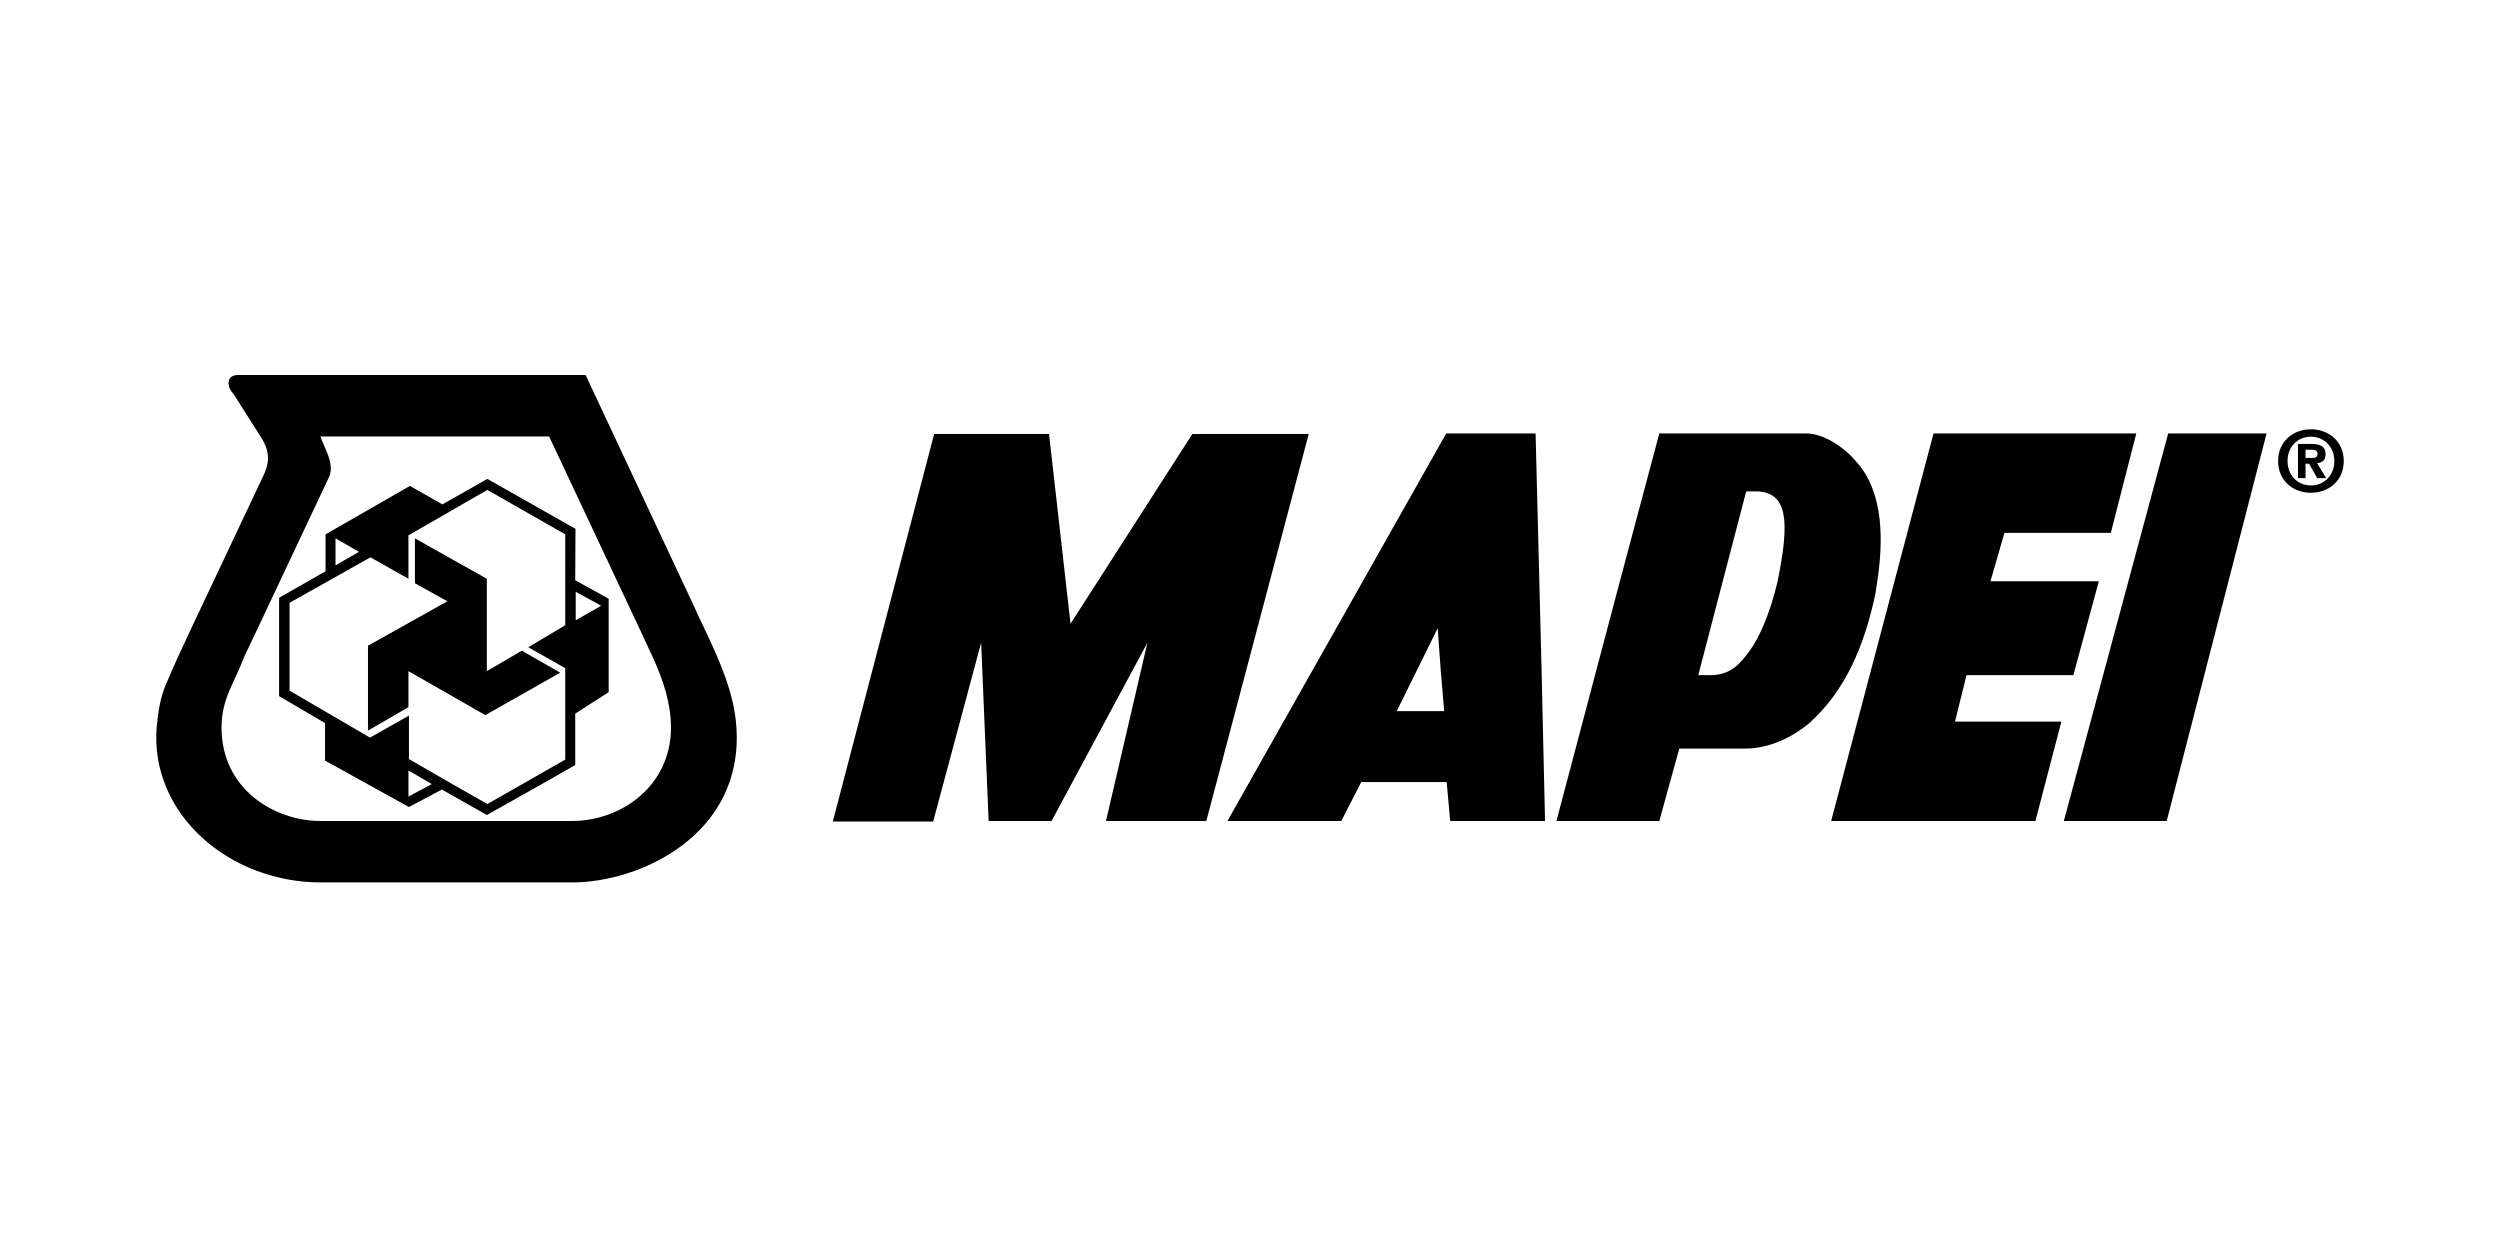
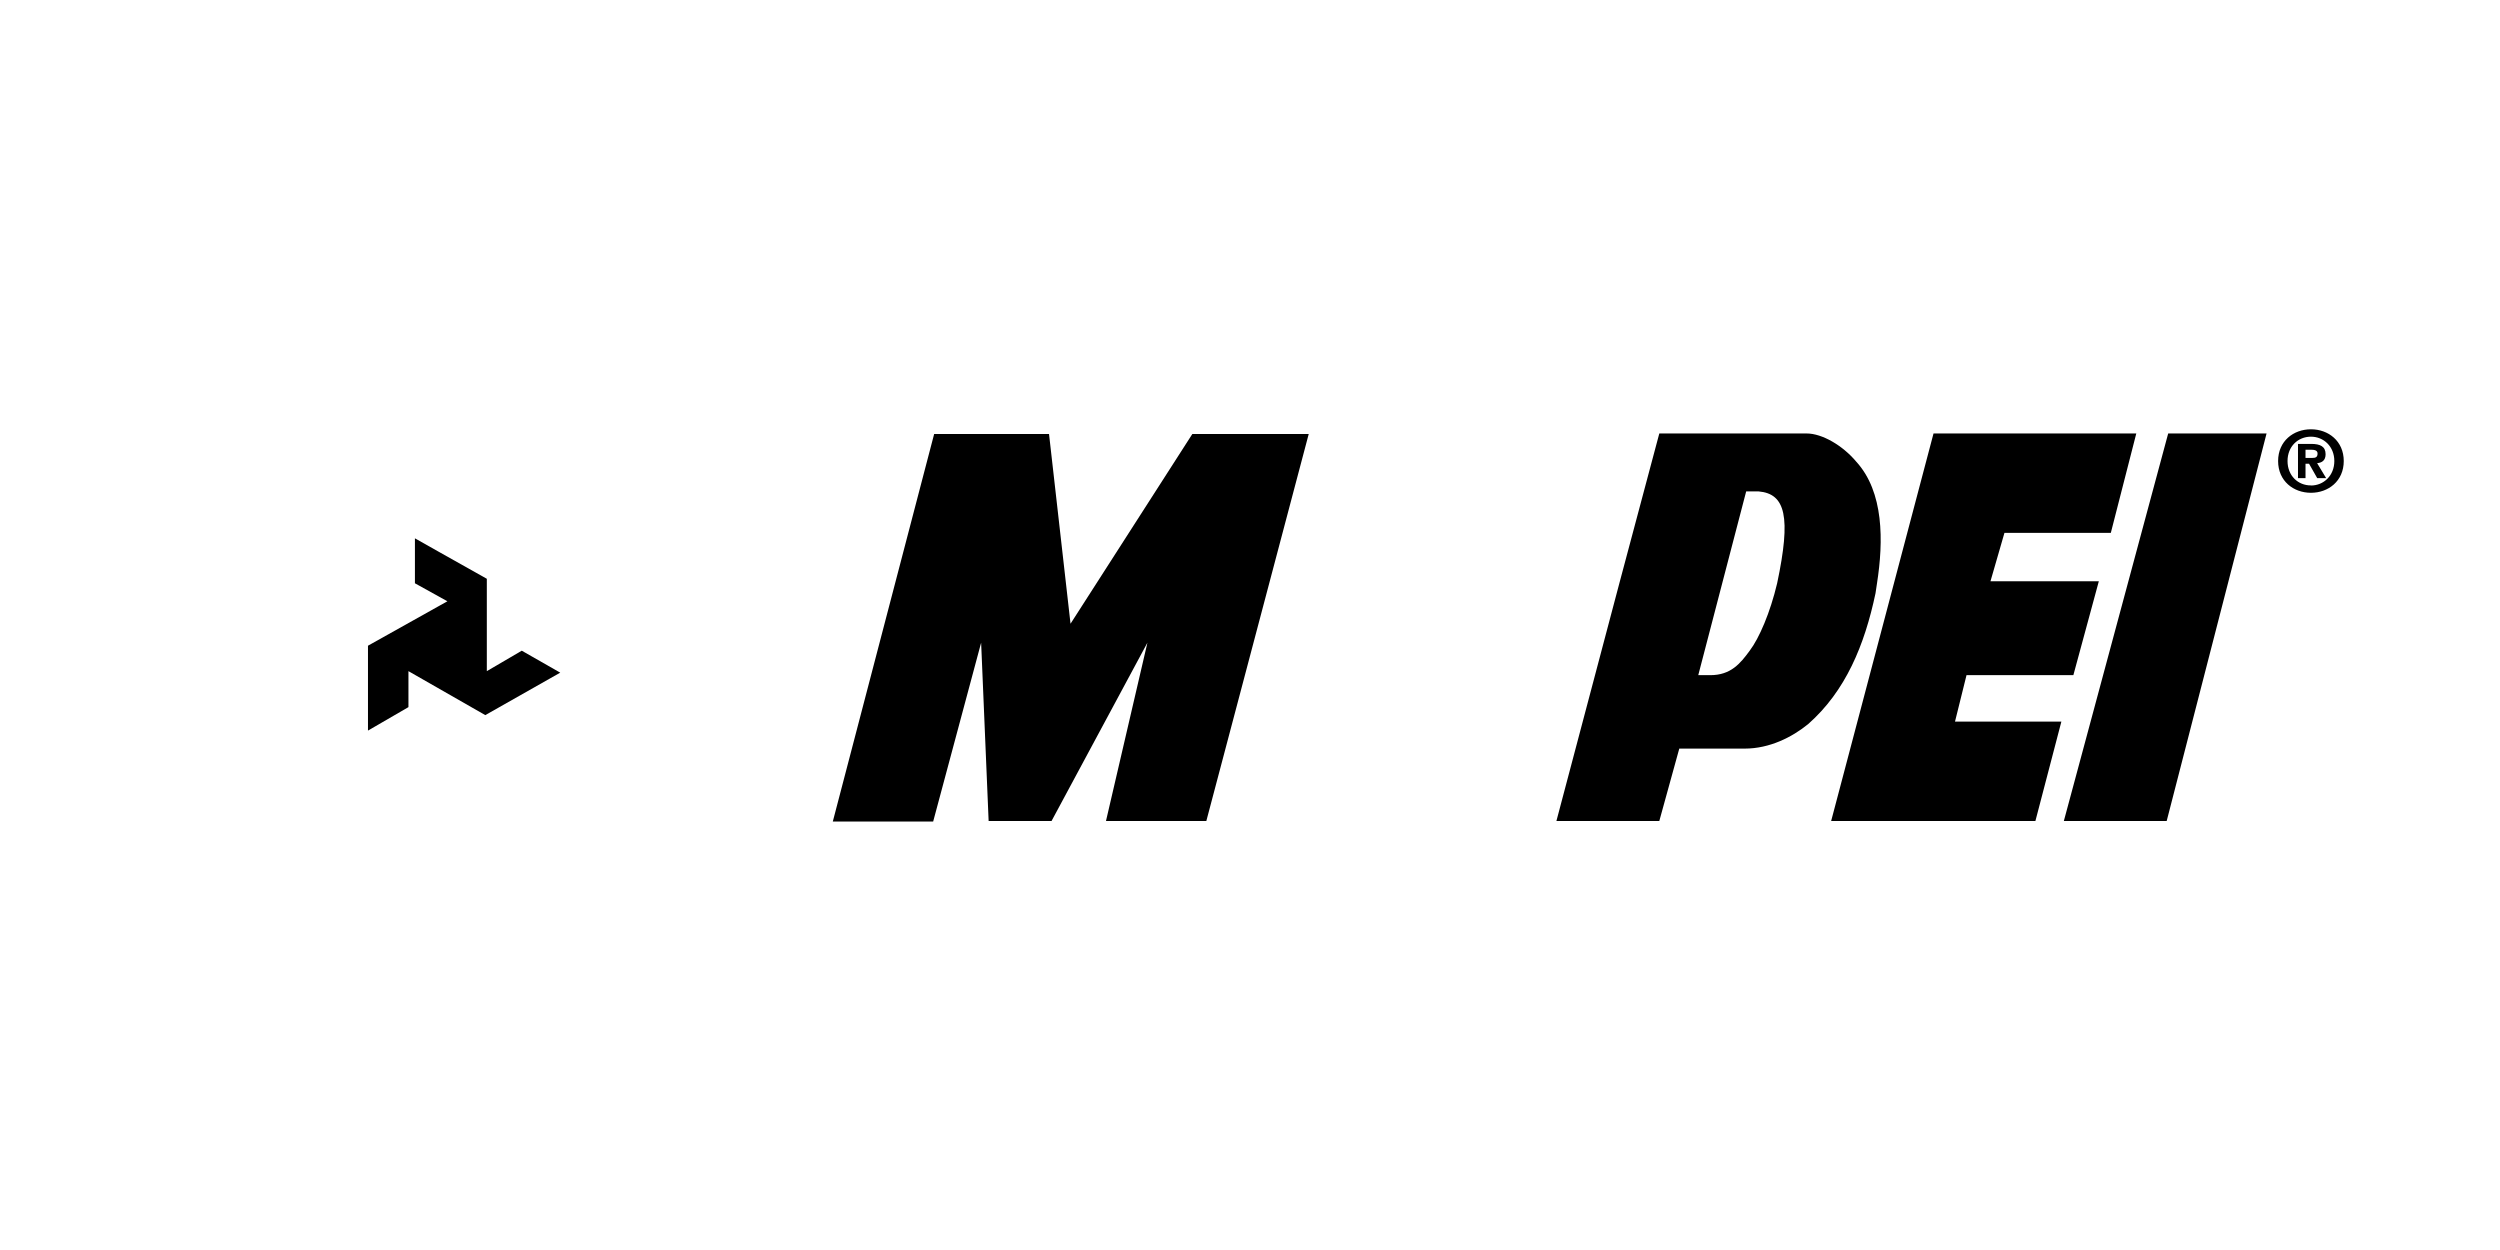
<svg xmlns="http://www.w3.org/2000/svg" width="320" height="160" viewBox="0 0 320 160" fill="none">
-   <path d="M24.459 80.475L33.729 60.852C34.302 59.636 34.812 58.04 33.344 55.868L29.894 50.434C28.935 49.412 28.996 48 30.466 48H74.956L88.892 77.727C89.276 78.624 89.722 79.517 90.171 80.475C92.025 84.379 94.007 88.727 94.262 93.133C95.157 106.812 81.987 112.951 73.229 112.951H41.076C29.379 112.951 19.216 104.257 20.048 93.133C20.239 91.151 20.499 89.169 21.392 87.254C21.901 86.036 22.285 85.207 22.797 84.057L24.459 80.475ZM81.859 80.475L70.288 55.868H41.013C41.462 57.273 42.993 59.51 42.034 61.238L32.963 80.475L31.293 83.993C29.959 87.509 28.358 89.426 28.358 93.133C28.358 101.062 35.197 105.085 41.013 105.085H73.229C79.496 105.085 85.884 100.611 85.884 93.133C85.884 89.998 84.862 86.995 83.586 84.185L81.859 80.475Z" fill="black" />
-   <path d="M72.353 77.537V68.397L62.381 62.707L52.281 68.523V74.084L47.423 71.335L37.066 77.156V88.406L47.358 94.413L52.344 91.597V97.162L57.779 100.295L62.381 102.913L66.981 100.295L72.353 97.223V85.529L67.617 82.845L72.353 80.028V77.537ZM73.629 74.273L77.911 76.639V88.595L73.629 91.342V97.924L69.475 100.295L62.316 104.322L56.563 101.061L52.344 103.298L46.911 100.295L41.605 97.356V92.557L35.724 89.107V76.515L41.668 73.126V68.397L52.47 62.198L56.624 64.561L62.381 61.303L73.661 67.693L73.629 74.273ZM76.956 77.537L73.692 75.746V79.39L76.956 77.537ZM55.156 100.295L52.281 98.63V101.959L55.284 100.358L55.156 100.295ZM42.947 70.636V72.361L45.948 70.636L42.947 68.906V70.636Z" fill="black" />
  <path d="M56.243 77.536L57.267 76.964L53.11 74.659V68.906L56.177 70.636L62.313 74.084V85.907L66.787 83.289L71.708 86.099L62.119 91.536L52.281 85.907V90.512L47.101 93.516V82.651L56.243 77.536Z" fill="black" />
-   <path d="M168.044 85.721L185.113 55.485H196.555L197.321 85.721L197.765 105.085H185.622L185.173 100.101H174.243L171.686 105.085H157.114L168.044 85.721ZM184.409 85.721L184.021 80.41L181.403 85.721L178.782 91.025H184.855L184.409 85.721Z" fill="black" />
  <path d="M207.277 74.659L212.391 55.484H231.248C233.228 55.484 235.848 57.015 237.575 59.065C241.157 62.962 241.091 69.292 240.257 74.659C240.196 75.11 240.13 75.554 240.065 75.94C238.662 82.59 236.231 88.467 231.439 92.688C229.392 94.353 226.517 95.821 223.321 95.821H214.948L212.391 105.086H199.221L207.277 74.659ZM227.475 74.659C229.28 66.133 228.538 63.202 225.109 62.901H223.511L220.444 74.659L217.377 86.421H218.91C221.533 86.421 222.746 84.951 223.962 83.289C225.175 81.69 226.582 78.429 227.475 74.659Z" fill="black" />
  <path d="M119.446 105.154H106.599L119.572 55.55H134.275L137.027 79.839L152.62 55.55H167.517L154.411 105.086H141.566L146.87 82.263L134.598 105.086H126.545L125.585 82.263L119.446 105.154Z" fill="black" />
  <path d="M260.532 105.086H234.387L247.491 55.484H273.445L270.186 68.205H256.57L254.779 74.406H268.648L265.39 86.421H251.713L250.24 92.365H263.856L260.532 105.086Z" fill="black" />
  <path d="M264.172 105.086L277.528 55.484H290.12L277.336 105.086H264.172Z" fill="black" />
  <path d="M298.794 59.013C298.794 60.884 297.423 62.145 295.803 62.145V62.133C294.143 62.145 292.804 60.884 292.804 59.013C292.804 57.143 294.143 55.895 295.803 55.895C297.423 55.895 298.794 57.143 298.794 59.013ZM300 59.013C300 56.444 298.018 54.949 295.803 54.949C293.578 54.949 291.598 56.444 291.598 59.013C291.598 61.585 293.578 63.077 295.803 63.077C298.018 63.077 300 61.585 300 59.013ZM295.106 59.36H295.56L296.601 61.197H297.744L296.591 59.282C297.19 59.241 297.676 58.948 297.676 58.145C297.676 57.143 296.989 56.82 295.824 56.82H294.143V61.197H295.106V59.36ZM295.106 58.615V57.565H295.783C296.147 57.565 296.647 57.596 296.647 58.045C296.647 58.528 296.39 58.615 295.96 58.615H295.106Z" fill="black" />
</svg>